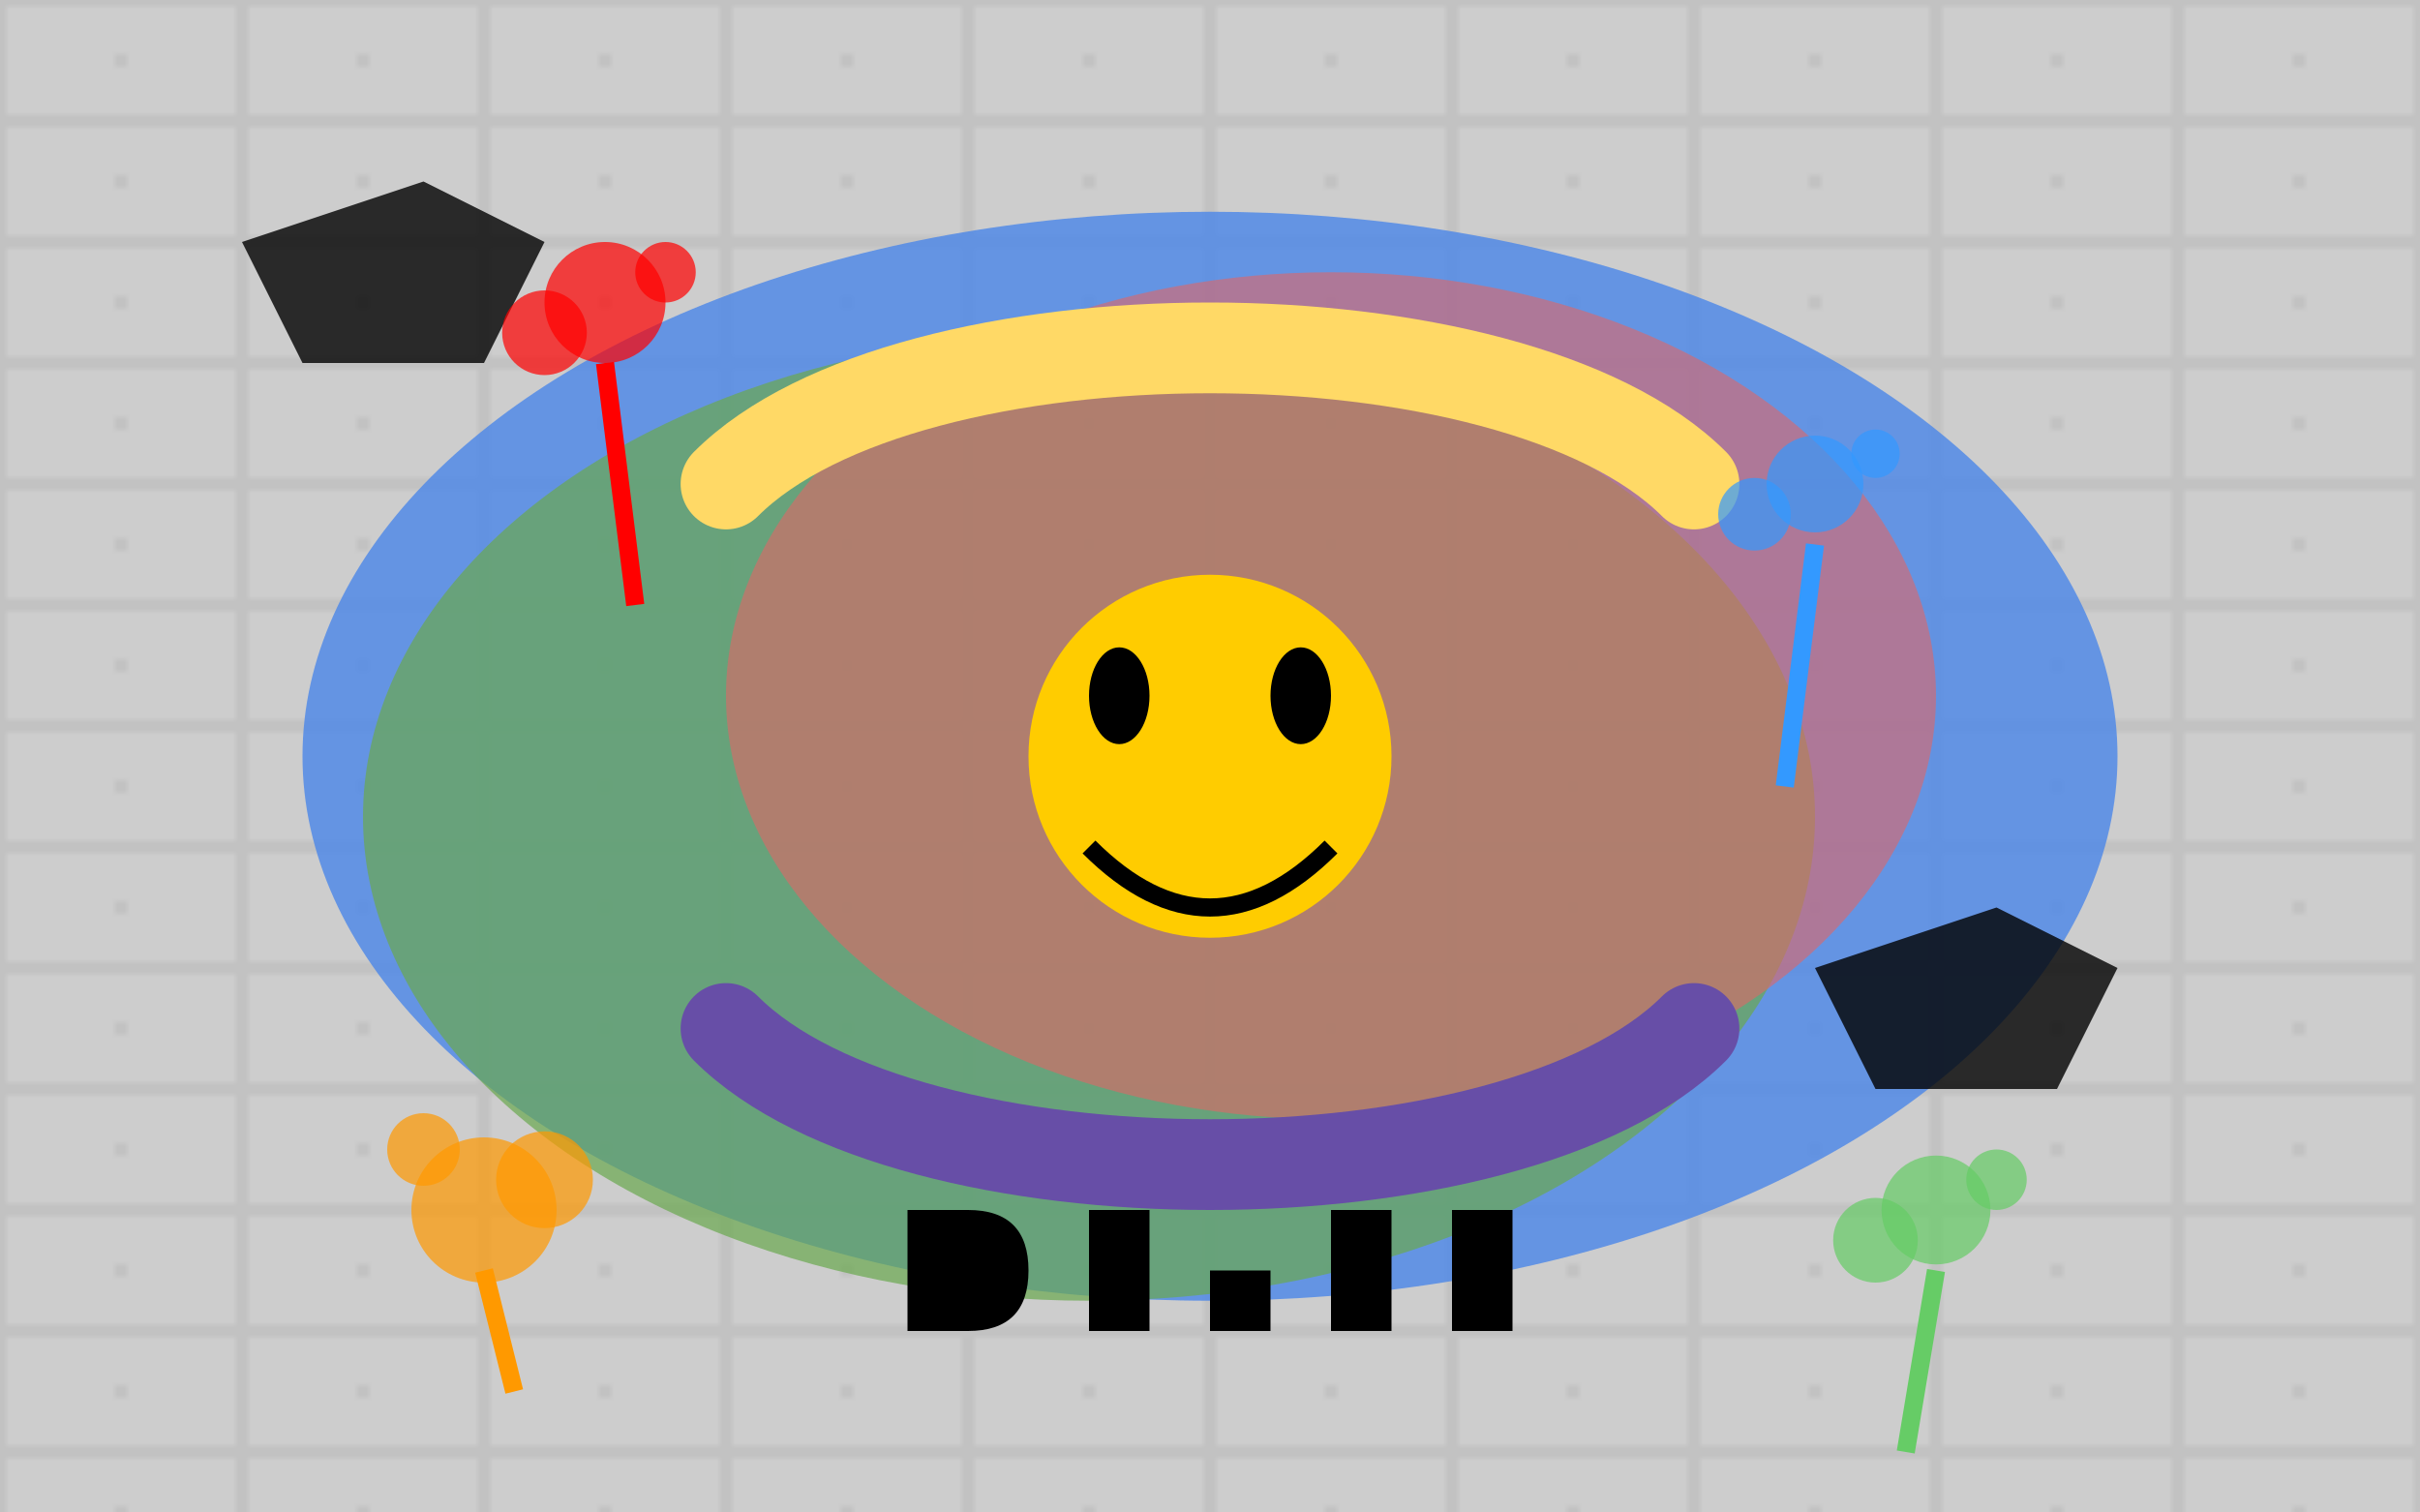
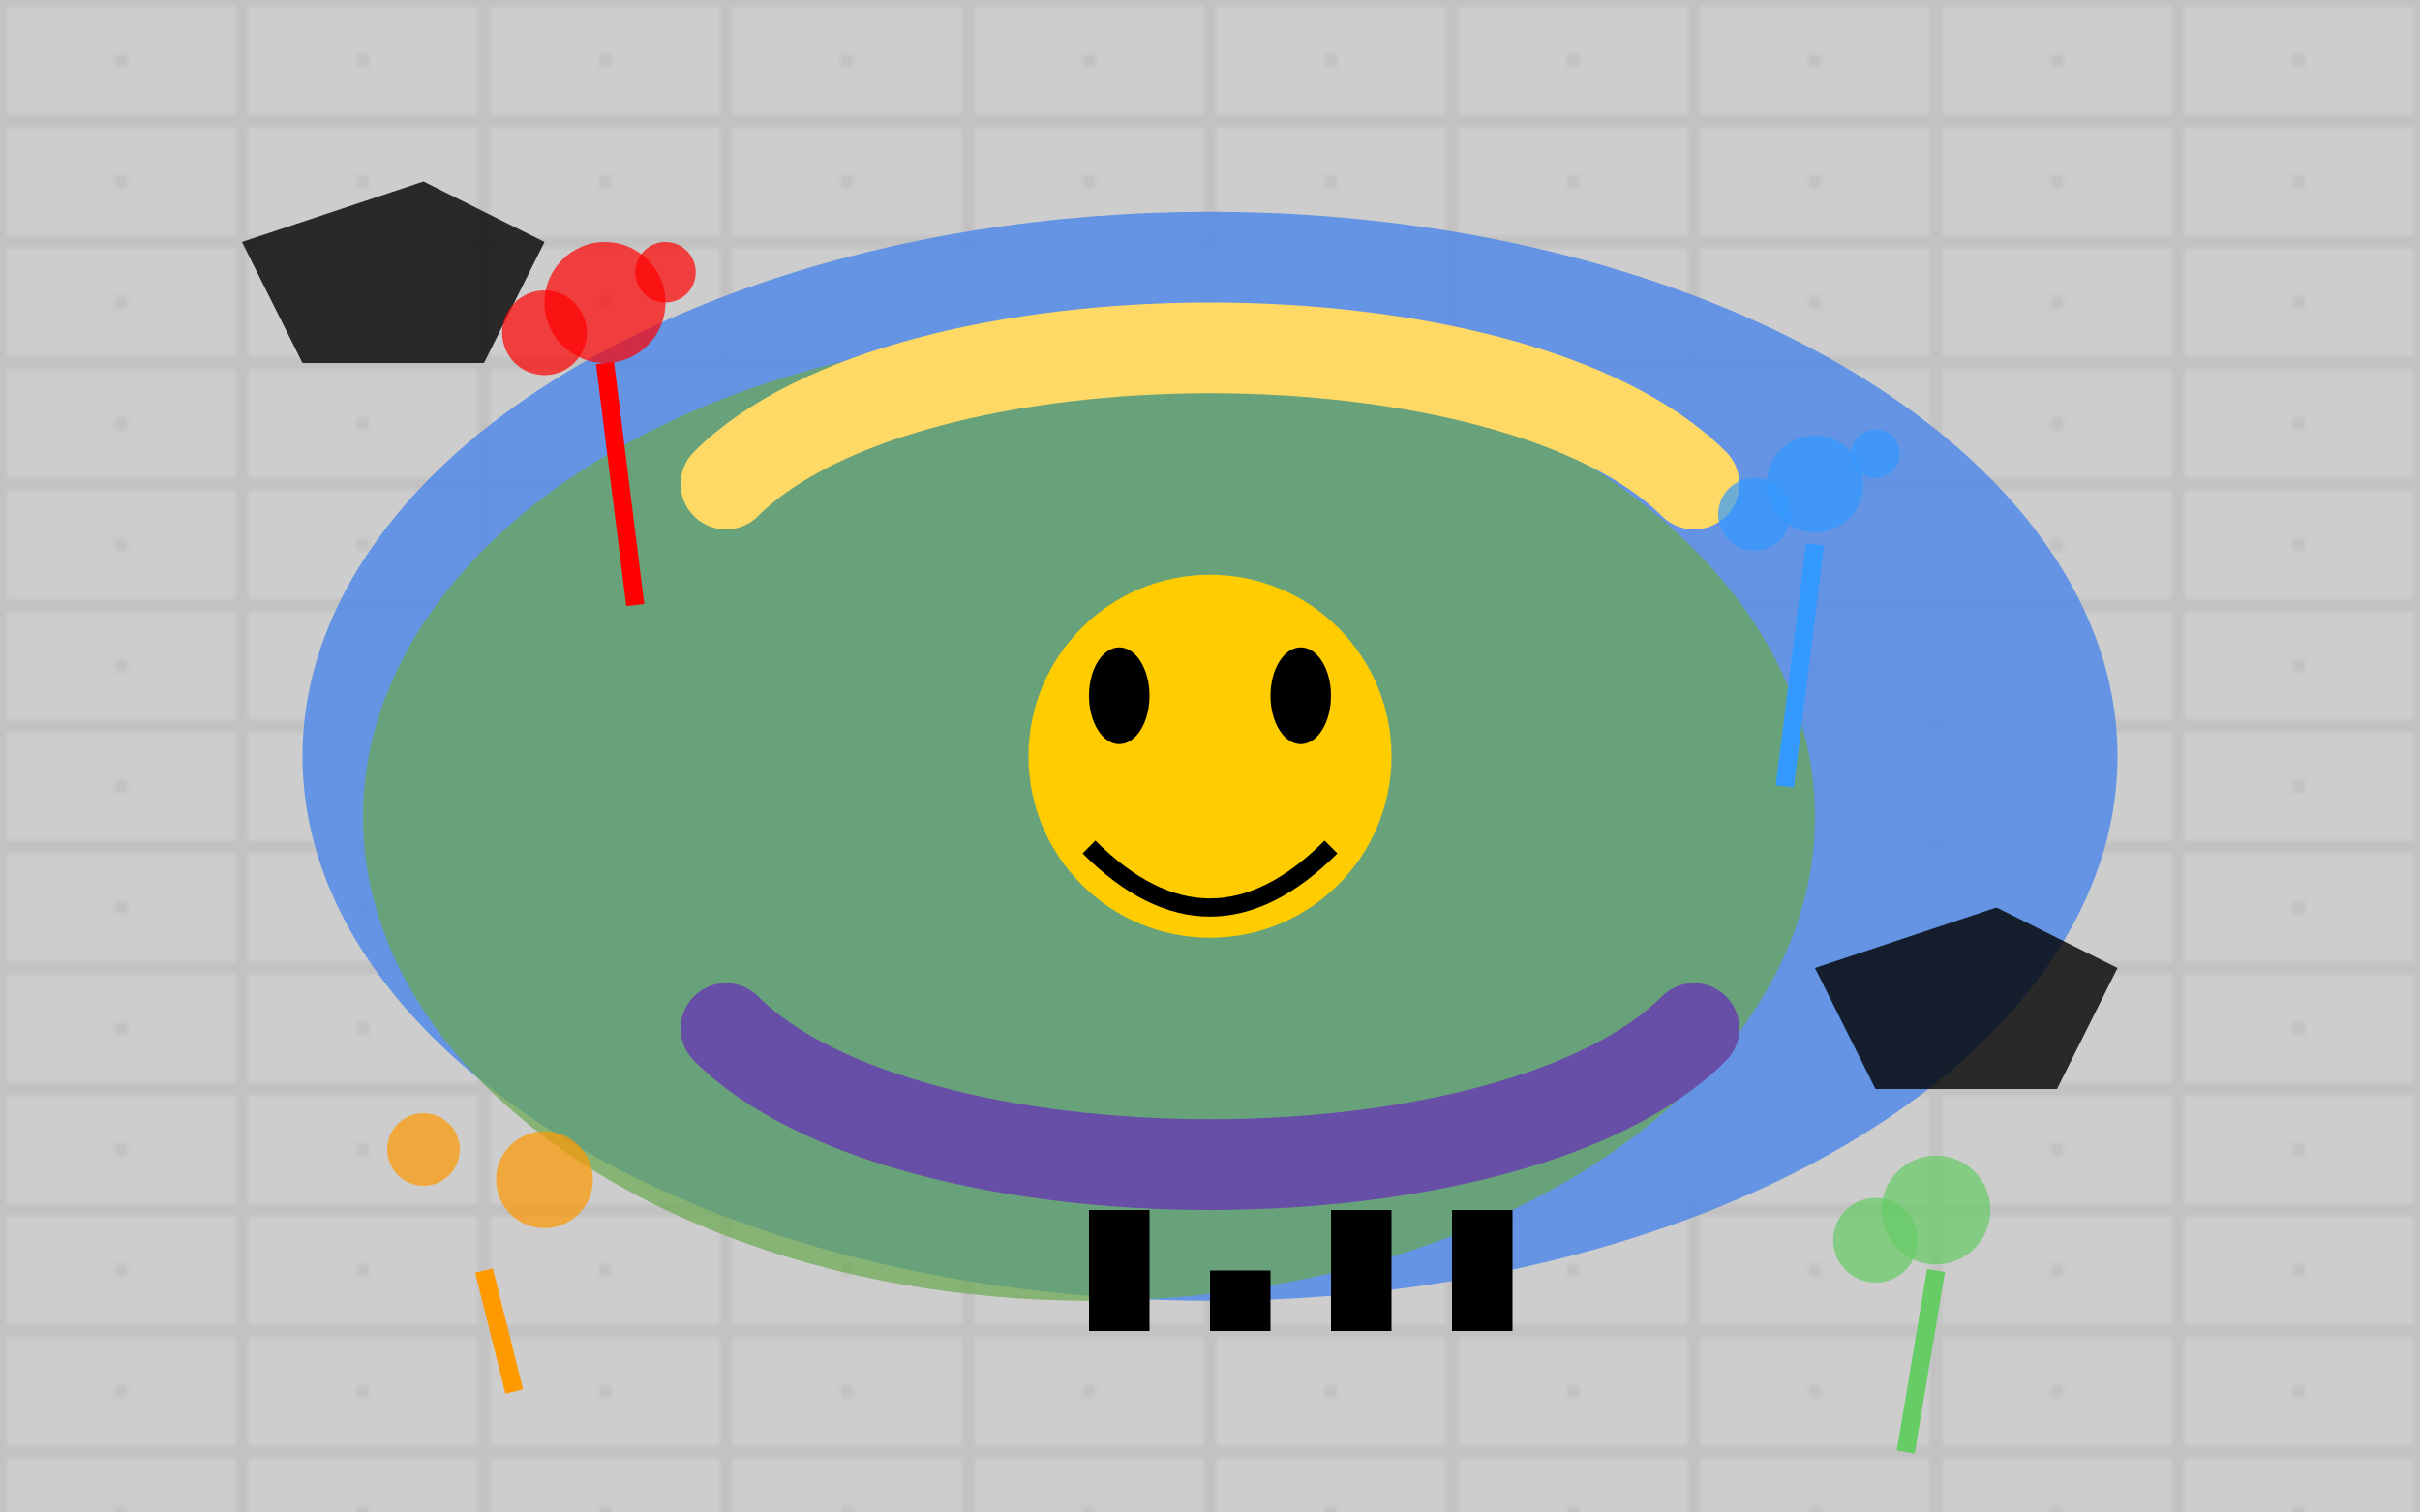
<svg xmlns="http://www.w3.org/2000/svg" viewBox="0 0 400 250">
  <rect width="400" height="250" fill="#d1d1d1" />
  <pattern id="brickPattern" width="40" height="20" patternUnits="userSpaceOnUse">
    <rect width="40" height="20" fill="#c2c2c2" />
    <rect width="38" height="8" x="1" y="1" fill="#cdcdcd" />
    <rect width="38" height="8" x="1" y="11" fill="#cdcdcd" />
    <rect width="18" height="18" x="21" y="1" fill="#cdcdcd" />
    <rect width="18" height="18" x="1" y="1" fill="#cdcdcd" />
  </pattern>
  <rect width="400" height="250" fill="url(#brickPattern)" />
  <ellipse cx="200" cy="125" rx="150" ry="90" fill="#4a86e8" opacity="0.8" />
  <ellipse cx="180" cy="135" rx="120" ry="80" fill="#6aa84f" opacity="0.7" />
-   <ellipse cx="220" cy="115" rx="100" ry="70" fill="#e06666" opacity="0.6" />
  <path d="M120,80 C150,50 250,50 280,80" stroke="#ffd966" stroke-width="15" fill="none" stroke-linecap="round" />
  <path d="M120,170 C150,200 250,200 280,170" stroke="#674ea7" stroke-width="15" fill="none" stroke-linecap="round" />
  <path d="M50,60 L80,60 L90,40 L70,30 L40,40 Z" fill="#000000" opacity="0.8" />
  <path d="M310,180 L340,180 L350,160 L330,150 L300,160 Z" fill="#000000" opacity="0.8" />
  <circle cx="200" cy="125" r="30" fill="#ffcc00" />
  <ellipse cx="185" cy="115" rx="5" ry="8" fill="#000000" />
  <ellipse cx="215" cy="115" rx="5" ry="8" fill="#000000" />
  <path d="M180,140 Q200,160 220,140" stroke="#000000" stroke-width="3" fill="none" />
  <circle cx="100" cy="50" r="10" fill="#ff0000" opacity="0.7" />
  <circle cx="110" cy="45" r="5" fill="#ff0000" opacity="0.7" />
  <circle cx="90" cy="55" r="7" fill="#ff0000" opacity="0.7" />
  <circle cx="300" cy="80" r="8" fill="#3399ff" opacity="0.7" />
  <circle cx="310" cy="75" r="4" fill="#3399ff" opacity="0.7" />
  <circle cx="290" cy="85" r="6" fill="#3399ff" opacity="0.7" />
-   <circle cx="80" cy="200" r="12" fill="#ff9900" opacity="0.7" />
  <circle cx="70" cy="190" r="6" fill="#ff9900" opacity="0.7" />
  <circle cx="90" cy="195" r="8" fill="#ff9900" opacity="0.7" />
  <circle cx="320" cy="200" r="9" fill="#66cc66" opacity="0.7" />
-   <circle cx="330" cy="195" r="5" fill="#66cc66" opacity="0.7" />
  <circle cx="310" cy="205" r="7" fill="#66cc66" opacity="0.7" />
  <path d="M100,60 L105,100" stroke="#ff0000" stroke-width="3" />
  <path d="M300,90 L295,130" stroke="#3399ff" stroke-width="3" />
  <path d="M80,210 L85,230" stroke="#ff9900" stroke-width="3" />
  <path d="M320,210 L315,240" stroke="#66cc66" stroke-width="3" />
-   <path d="M150,200 L150,220 L160,220 Q170,220 170,210 Q170,200 160,200 Z" fill="#000000" />
  <path d="M180,200 L180,220 L190,220 L190,200 Z" fill="#000000" />
  <path d="M200,200 L200,220 L210,220 L210,210 L200,210 Z" fill="#000000" />
  <path d="M220,200 L220,220 L230,220 L230,200 Z" fill="#000000" />
  <path d="M240,200 L240,220 L250,220 L250,200 Z" fill="#000000" />
</svg>